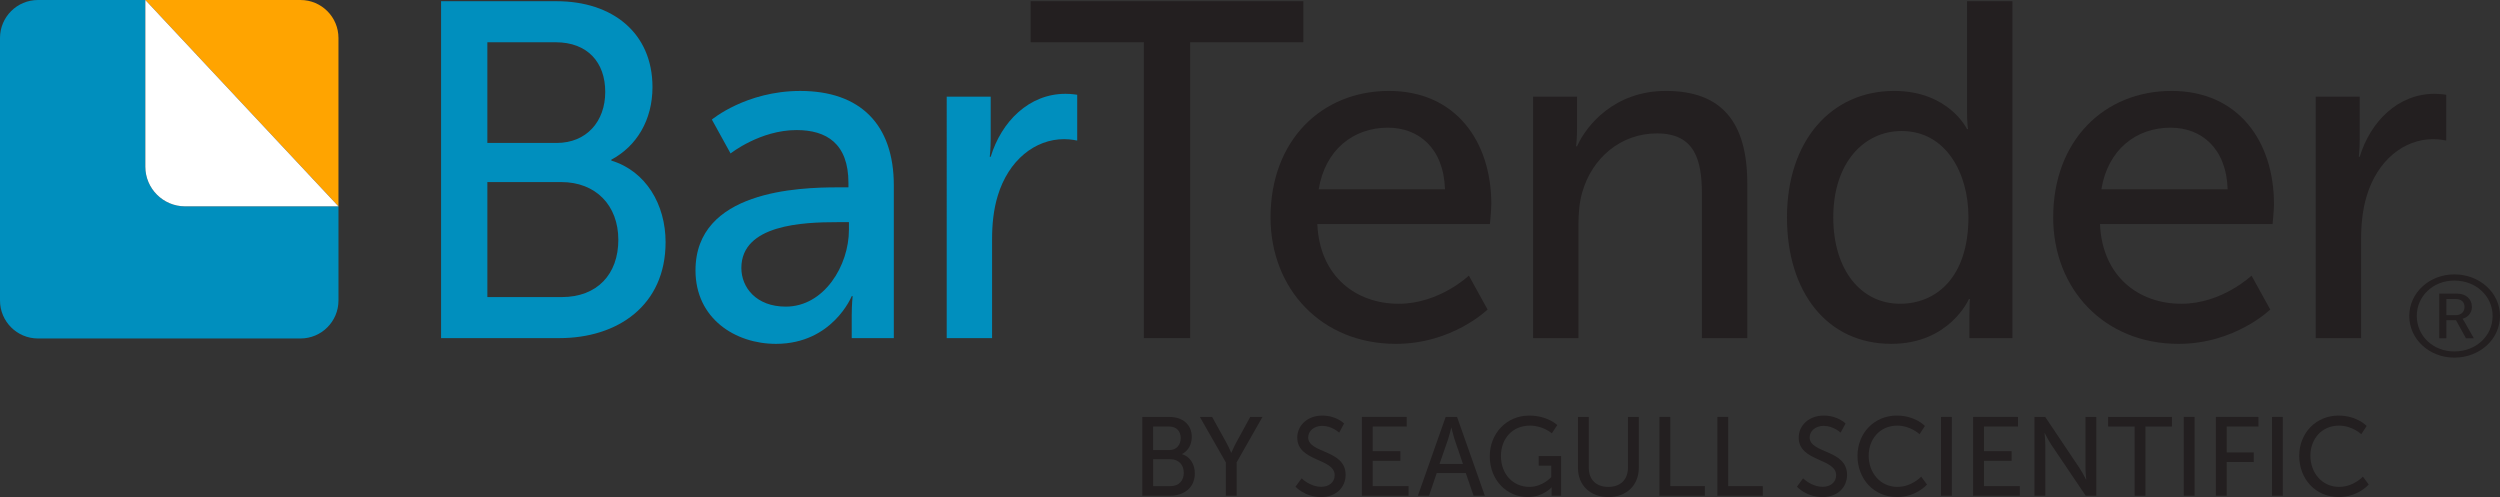
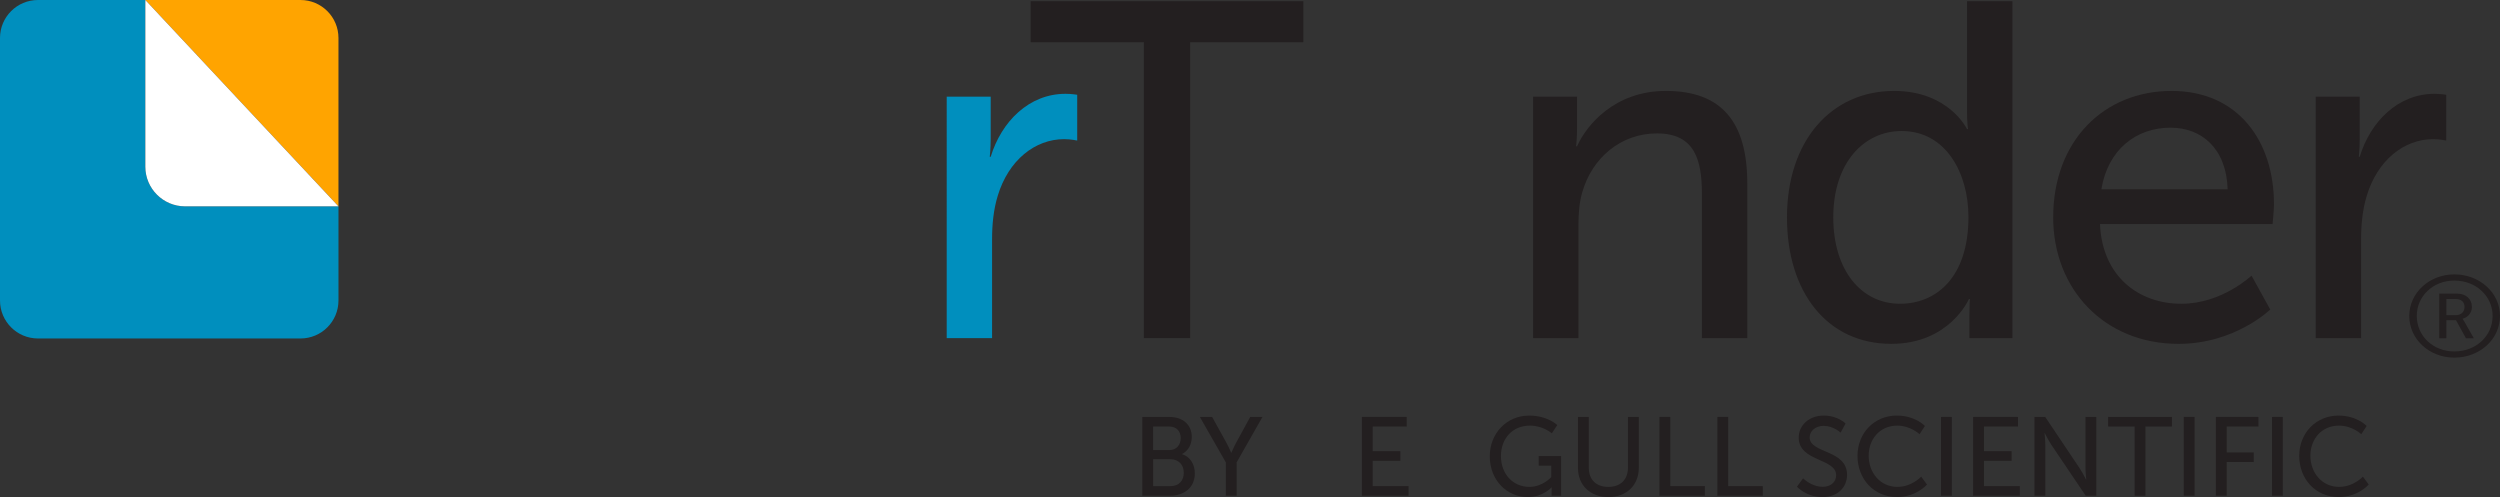
<svg xmlns="http://www.w3.org/2000/svg" viewBox="0 0 209.52 41.658">
  <rect x="0" y="0" width="209.52" height="41.658" fill="#333333" stroke="none" />
  <g isolation="isolate">
    <g id="Layer_1" data-name="Layer 1">
      <path d="M205.692,22.995c2.127,0,3.828,1.545,3.828,3.483,0,1.958-1.701,3.494-3.828,3.494-2.086,0-3.777-1.536-3.777-3.494,0-1.938,1.691-3.483,3.777-3.483ZM205.692,29.454c1.818,0,3.209-1.296,3.209-2.976,0-1.66-1.391-2.965-3.209-2.965-1.777,0-3.146,1.305-3.146,2.965,0,1.68,1.369,2.976,3.146,2.976ZM204.428,24.607h1.488c.736,0,1.25.441,1.25,1.113,0,.557-.395.902-.779.988v.02s.041.048.139.211l.801,1.411h-.662l-.834-1.517h-.803v1.517h-.6v-3.743ZM205.809,26.412c.449,0,.738-.26.738-.691,0-.422-.289-.662-.738-.662h-.781v1.354h.781Z" fill="#231f20" mix-blend-mode="multiply" stroke-width="0" />
-       <path d="M36.964.102h9.683c4.665,0,8.036,2.64,8.036,7.199,0,2.759-1.333,4.959-3.449,6.079v.079c2.9.88,4.547,3.68,4.547,6.839,0,5.319-4.037,8.039-8.898,8.039h-9.918V.102ZM46.647,11.98c2.509,0,4.077-1.8,4.077-4.279s-1.489-4.159-4.155-4.159h-5.724v8.438h5.802ZM47.078,24.898c2.979,0,4.743-1.92,4.743-4.799,0-2.88-1.882-4.84-4.782-4.84h-6.194v9.639h6.233Z" fill="#008fbe" stroke-width="0" />
-       <path d="M70.245,15.7h.862v-.36c0-3.319-1.843-4.439-4.352-4.439-3.058,0-5.527,1.96-5.527,1.96l-1.567-2.84s2.861-2.399,7.408-2.399c5.018,0,7.841,2.8,7.841,7.919v12.798h-3.528v-1.92c0-.92.078-1.6.078-1.6h-.078s-1.607,3.999-6.351,3.999c-3.41,0-6.742-2.119-6.742-6.158,0-6.68,8.624-6.959,11.956-6.959ZM65.855,25.698c3.215,0,5.292-3.439,5.292-6.438v-.641h-.979c-2.862,0-8.036.2-8.036,3.84,0,1.64,1.254,3.239,3.724,3.239Z" fill="#008fbe" stroke-width="0" />
      <path d="M79.343,8.101h3.685v3.52c0,.84-.078,1.52-.078,1.52h.078c.901-2.96,3.214-5.279,6.271-5.279.51,0,.98.08.98.08v3.839s-.51-.119-1.098-.119c-2.431,0-4.665,1.759-5.566,4.759-.353,1.16-.471,2.399-.471,3.64v8.278h-3.802V8.101Z" fill="#008fbe" stroke-width="0" />
      <path d="M95.863,3.541h-9.486V.102h22.854v3.439h-9.486v24.796h-3.881V3.541Z" fill="#231f20" mix-blend-mode="multiply" stroke-width="0" />
-       <path d="M116.399,7.62c5.605,0,8.585,4.239,8.585,9.479,0,.521-.117,1.68-.117,1.68h-14.465c.196,4.439,3.293,6.679,6.82,6.679,3.411,0,5.88-2.359,5.88-2.359l1.568,2.84s-2.94,2.879-7.684,2.879c-6.232,0-10.505-4.599-10.505-10.598,0-6.439,4.272-10.599,9.917-10.599ZM121.103,15.86c-.117-3.479-2.234-5.159-4.782-5.159-2.9,0-5.253,1.84-5.802,5.159h10.584Z" fill="#231f20" mix-blend-mode="multiply" stroke-width="0" />
      <path d="M128.484,8.101h3.685v2.68c0,.8-.078,1.479-.078,1.479h.078c.784-1.76,3.136-4.64,7.448-4.64,4.664,0,6.82,2.6,6.82,7.759v12.958h-3.803v-12.078c0-2.84-.588-5.079-3.763-5.079-3.019,0-5.449,2.04-6.272,4.959-.234.8-.313,1.72-.313,2.72v9.479h-3.802V8.101Z" fill="#231f20" mix-blend-mode="multiply" stroke-width="0" />
      <path d="M158.739,7.62c4.587,0,6.115,3.2,6.115,3.2h.078s-.078-.601-.078-1.36V.102h3.803v28.235h-3.606v-1.92c0-.8.039-1.359.039-1.359h-.078s-1.607,3.759-6.508,3.759c-5.37,0-8.741-4.319-8.741-10.598,0-6.439,3.724-10.599,8.977-10.599ZM159.248,25.457c2.94,0,5.724-2.119,5.724-7.278,0-3.6-1.843-7.199-5.605-7.199-3.137,0-5.724,2.64-5.724,7.239,0,4.399,2.312,7.238,5.605,7.238Z" fill="#231f20" mix-blend-mode="multiply" stroke-width="0" />
      <path d="M181.992,7.62c5.605,0,8.585,4.239,8.585,9.479,0,.521-.117,1.68-.117,1.68h-14.465c.196,4.439,3.293,6.679,6.82,6.679,3.411,0,5.88-2.359,5.88-2.359l1.568,2.84s-2.94,2.879-7.684,2.879c-6.232,0-10.505-4.599-10.505-10.598,0-6.439,4.272-10.599,9.917-10.599ZM186.696,15.86c-.117-3.479-2.234-5.159-4.782-5.159-2.9,0-5.253,1.84-5.802,5.159h10.584Z" fill="#231f20" mix-blend-mode="multiply" stroke-width="0" />
      <path d="M194.078,8.101h3.685v3.52c0,.84-.078,1.52-.078,1.52h.078c.901-2.96,3.214-5.279,6.271-5.279.51,0,.98.08.98.08v3.839s-.51-.119-1.098-.119c-2.431,0-4.665,1.759-5.566,4.759-.353,1.16-.471,2.399-.471,3.64v8.278h-3.802V8.101Z" fill="#231f20" mix-blend-mode="multiply" stroke-width="0" />
      <path d="M12.18,13.971V0H3.183C1.425,0,0,1.425,0,3.183v22.001c0,1.758,1.425,3.183,3.183,3.183h22.001c1.758,0,3.183-1.425,3.183-3.183v-7.89h-12.864c-1.827,0-3.322-1.495-3.322-3.322Z" fill="#008fbe" stroke-width="0" />
      <path d="M25.183,0h-13.003l16.186,17.293V3.183c0-1.758-1.425-3.183-3.183-3.183Z" fill="#ffa400" stroke-width="0" />
      <path d="M12.18,13.971c0,1.827,1.495,3.322,3.322,3.322h12.864L12.18,0v13.971Z" fill="#fff" stroke-width="0" />
      <path d="M95.735,34.942h2.265c1.091,0,1.88.617,1.88,1.684,0,.646-.312,1.16-.807,1.422v.019c.679.206,1.063.86,1.063,1.6,0,1.244-.944,1.88-2.082,1.88h-2.319v-6.604ZM97.999,37.72c.587,0,.954-.421.954-1.001s-.349-.973-.973-.973h-1.339v1.974h1.357ZM98.1,40.741c.697,0,1.11-.448,1.11-1.122s-.44-1.132-1.119-1.132h-1.449v2.254h1.458Z" fill="#231f20" mix-blend-mode="multiply" stroke-width="0" />
      <path d="M102.732,38.748l-2.174-3.807h1.027l1.201,2.17c.202.365.395.832.395.832h.019s.192-.458.394-.832l1.184-2.17h1.027l-2.165,3.807v2.797h-.907v-2.797Z" fill="#231f20" mix-blend-mode="multiply" stroke-width="0" />
-       <path d="M109.088,40.086s.688.711,1.651.711c.604,0,1.118-.347,1.118-.973,0-1.432-3.136-1.123-3.136-3.152,0-1.029.871-1.843,2.091-1.843,1.201,0,1.834.664,1.834.664l-.413.767s-.596-.57-1.421-.57c-.688,0-1.174.439-1.174.964,0,1.365,3.136,1,3.136,3.143,0,1.02-.771,1.861-2.054,1.861-1.376,0-2.146-.87-2.146-.87l.514-.701Z" fill="#231f20" mix-blend-mode="multiply" stroke-width="0" />
      <path d="M114.135,34.942h3.76v.805h-2.853v2.066h2.32v.805h-2.32v2.123h3.008v.805h-3.915v-6.604Z" fill="#231f20" mix-blend-mode="multiply" stroke-width="0" />
-       <path d="M122.847,39.647h-2.439l-.642,1.898h-.936l2.329-6.604h.954l2.329,6.604h-.944l-.651-1.898ZM121.627,35.849s-.146.599-.257.936l-.725,2.095h1.963l-.715-2.095c-.11-.337-.248-.936-.248-.936h-.019Z" fill="#231f20" mix-blend-mode="multiply" stroke-width="0" />
      <path d="M128.157,34.829c1.55,0,2.356.795,2.356.795l-.458.692s-.725-.646-1.825-.646c-1.522,0-2.439,1.132-2.439,2.544,0,1.534,1.027,2.591,2.385,2.591,1.118,0,1.834-.823,1.834-.823v-.954h-1.055v-.804h1.88v3.32h-.798v-.411c0-.141.009-.281.009-.281h-.019s-.706.805-1.989.805c-1.743,0-3.183-1.403-3.183-3.424,0-1.908,1.412-3.404,3.302-3.404Z" fill="#231f20" mix-blend-mode="multiply" stroke-width="0" />
      <path d="M132.246,34.942h.907v4.265c0,1.011.643,1.6,1.633,1.6.999,0,1.65-.589,1.65-1.618v-4.246h.908v4.265c0,1.469-1.036,2.451-2.55,2.451-1.513,0-2.549-.982-2.549-2.451v-4.265Z" fill="#231f20" mix-blend-mode="multiply" stroke-width="0" />
      <path d="M139.075,34.942h.908v5.799h2.898v.805h-3.807v-6.604Z" fill="#231f20" mix-blend-mode="multiply" stroke-width="0" />
      <path d="M143.93,34.942h.908v5.799h2.898v.805h-3.807v-6.604Z" fill="#231f20" mix-blend-mode="multiply" stroke-width="0" />
      <path d="M151.113,40.086s.688.711,1.651.711c.604,0,1.118-.347,1.118-.973,0-1.432-3.136-1.123-3.136-3.152,0-1.029.871-1.843,2.091-1.843,1.201,0,1.834.664,1.834.664l-.413.767s-.596-.57-1.421-.57c-.688,0-1.174.439-1.174.964,0,1.365,3.136,1,3.136,3.143,0,1.02-.77,1.861-2.054,1.861-1.376,0-2.146-.87-2.146-.87l.514-.701Z" fill="#231f20" mix-blend-mode="multiply" stroke-width="0" />
      <path d="M158.967,34.829c1.559,0,2.356.87,2.356.87l-.449.691s-.752-.72-1.87-.72c-1.449,0-2.394,1.122-2.394,2.525,0,1.412.963,2.609,2.402,2.609,1.22,0,1.999-.86,1.999-.86l.486.664s-.89,1.048-2.513,1.048c-1.944,0-3.311-1.516-3.311-3.451,0-1.918,1.412-3.377,3.292-3.377Z" fill="#231f20" mix-blend-mode="multiply" stroke-width="0" />
      <path d="M162.672,34.942h.907v6.604h-.907v-6.604Z" fill="#231f20" mix-blend-mode="multiply" stroke-width="0" />
      <path d="M165.364,34.942h3.76v.805h-2.853v2.066h2.32v.805h-2.32v2.123h3.008v.805h-3.915v-6.604Z" fill="#231f20" mix-blend-mode="multiply" stroke-width="0" />
      <path d="M170.506,34.942h.899l2.879,4.293c.239.355.541.954.541.954h.019s-.063-.589-.063-.954v-4.293h.907v6.604h-.89l-2.889-4.284c-.238-.364-.541-.963-.541-.963h-.019s.064.589.064.963v4.284h-.908v-6.604Z" fill="#231f20" mix-blend-mode="multiply" stroke-width="0" />
      <path d="M178.897,35.746h-2.219v-.805h5.347v.805h-2.22v5.799h-.908v-5.799Z" fill="#231f20" mix-blend-mode="multiply" stroke-width="0" />
      <path d="M183.016,34.942h.908v6.604h-.908v-6.604Z" fill="#231f20" mix-blend-mode="multiply" stroke-width="0" />
      <path d="M185.707,34.942h3.567v.805h-2.659v2.17h2.266v.804h-2.266v2.825h-.908v-6.604Z" fill="#231f20" mix-blend-mode="multiply" stroke-width="0" />
      <path d="M190.412,34.942h.907v6.604h-.907v-6.604Z" fill="#231f20" mix-blend-mode="multiply" stroke-width="0" />
      <path d="M195.987,34.829c1.559,0,2.356.87,2.356.87l-.449.691s-.752-.72-1.87-.72c-1.449,0-2.394,1.122-2.394,2.525,0,1.412.963,2.609,2.402,2.609,1.22,0,1.999-.86,1.999-.86l.486.664s-.89,1.048-2.513,1.048c-1.944,0-3.311-1.516-3.311-3.451,0-1.918,1.412-3.377,3.292-3.377Z" fill="#231f20" mix-blend-mode="multiply" stroke-width="0" />
    </g>
  </g>
</svg>